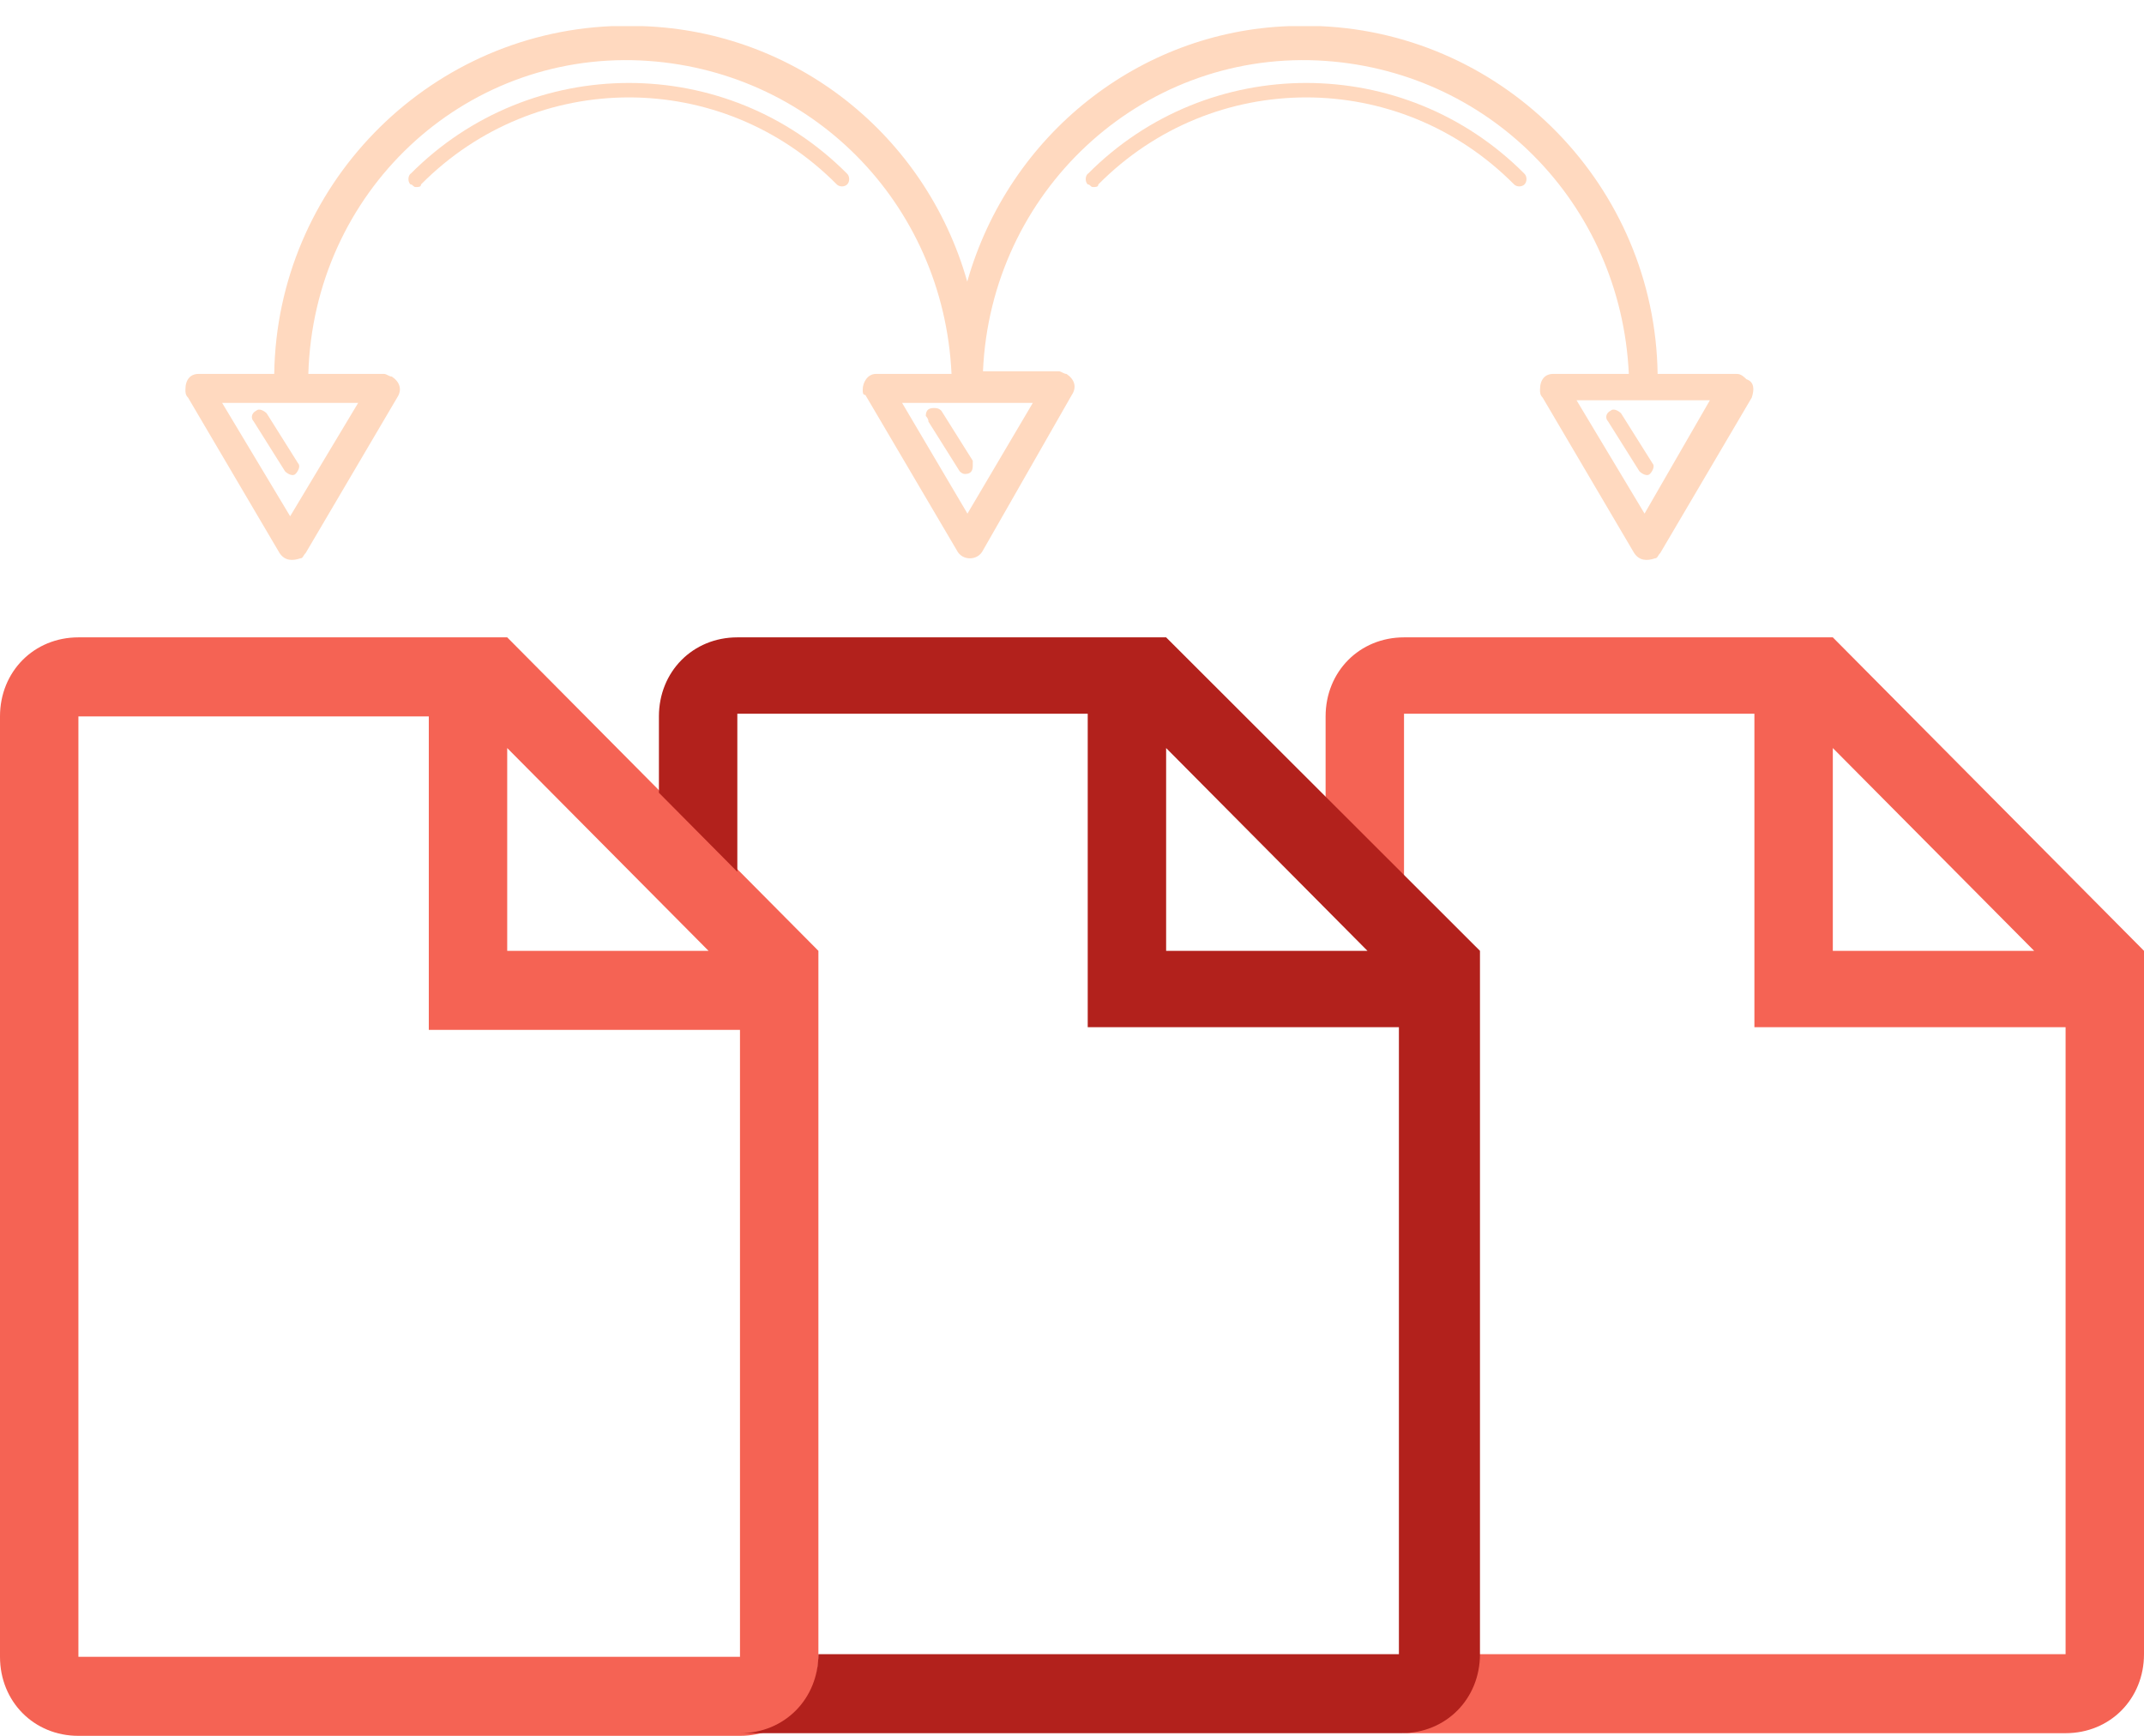
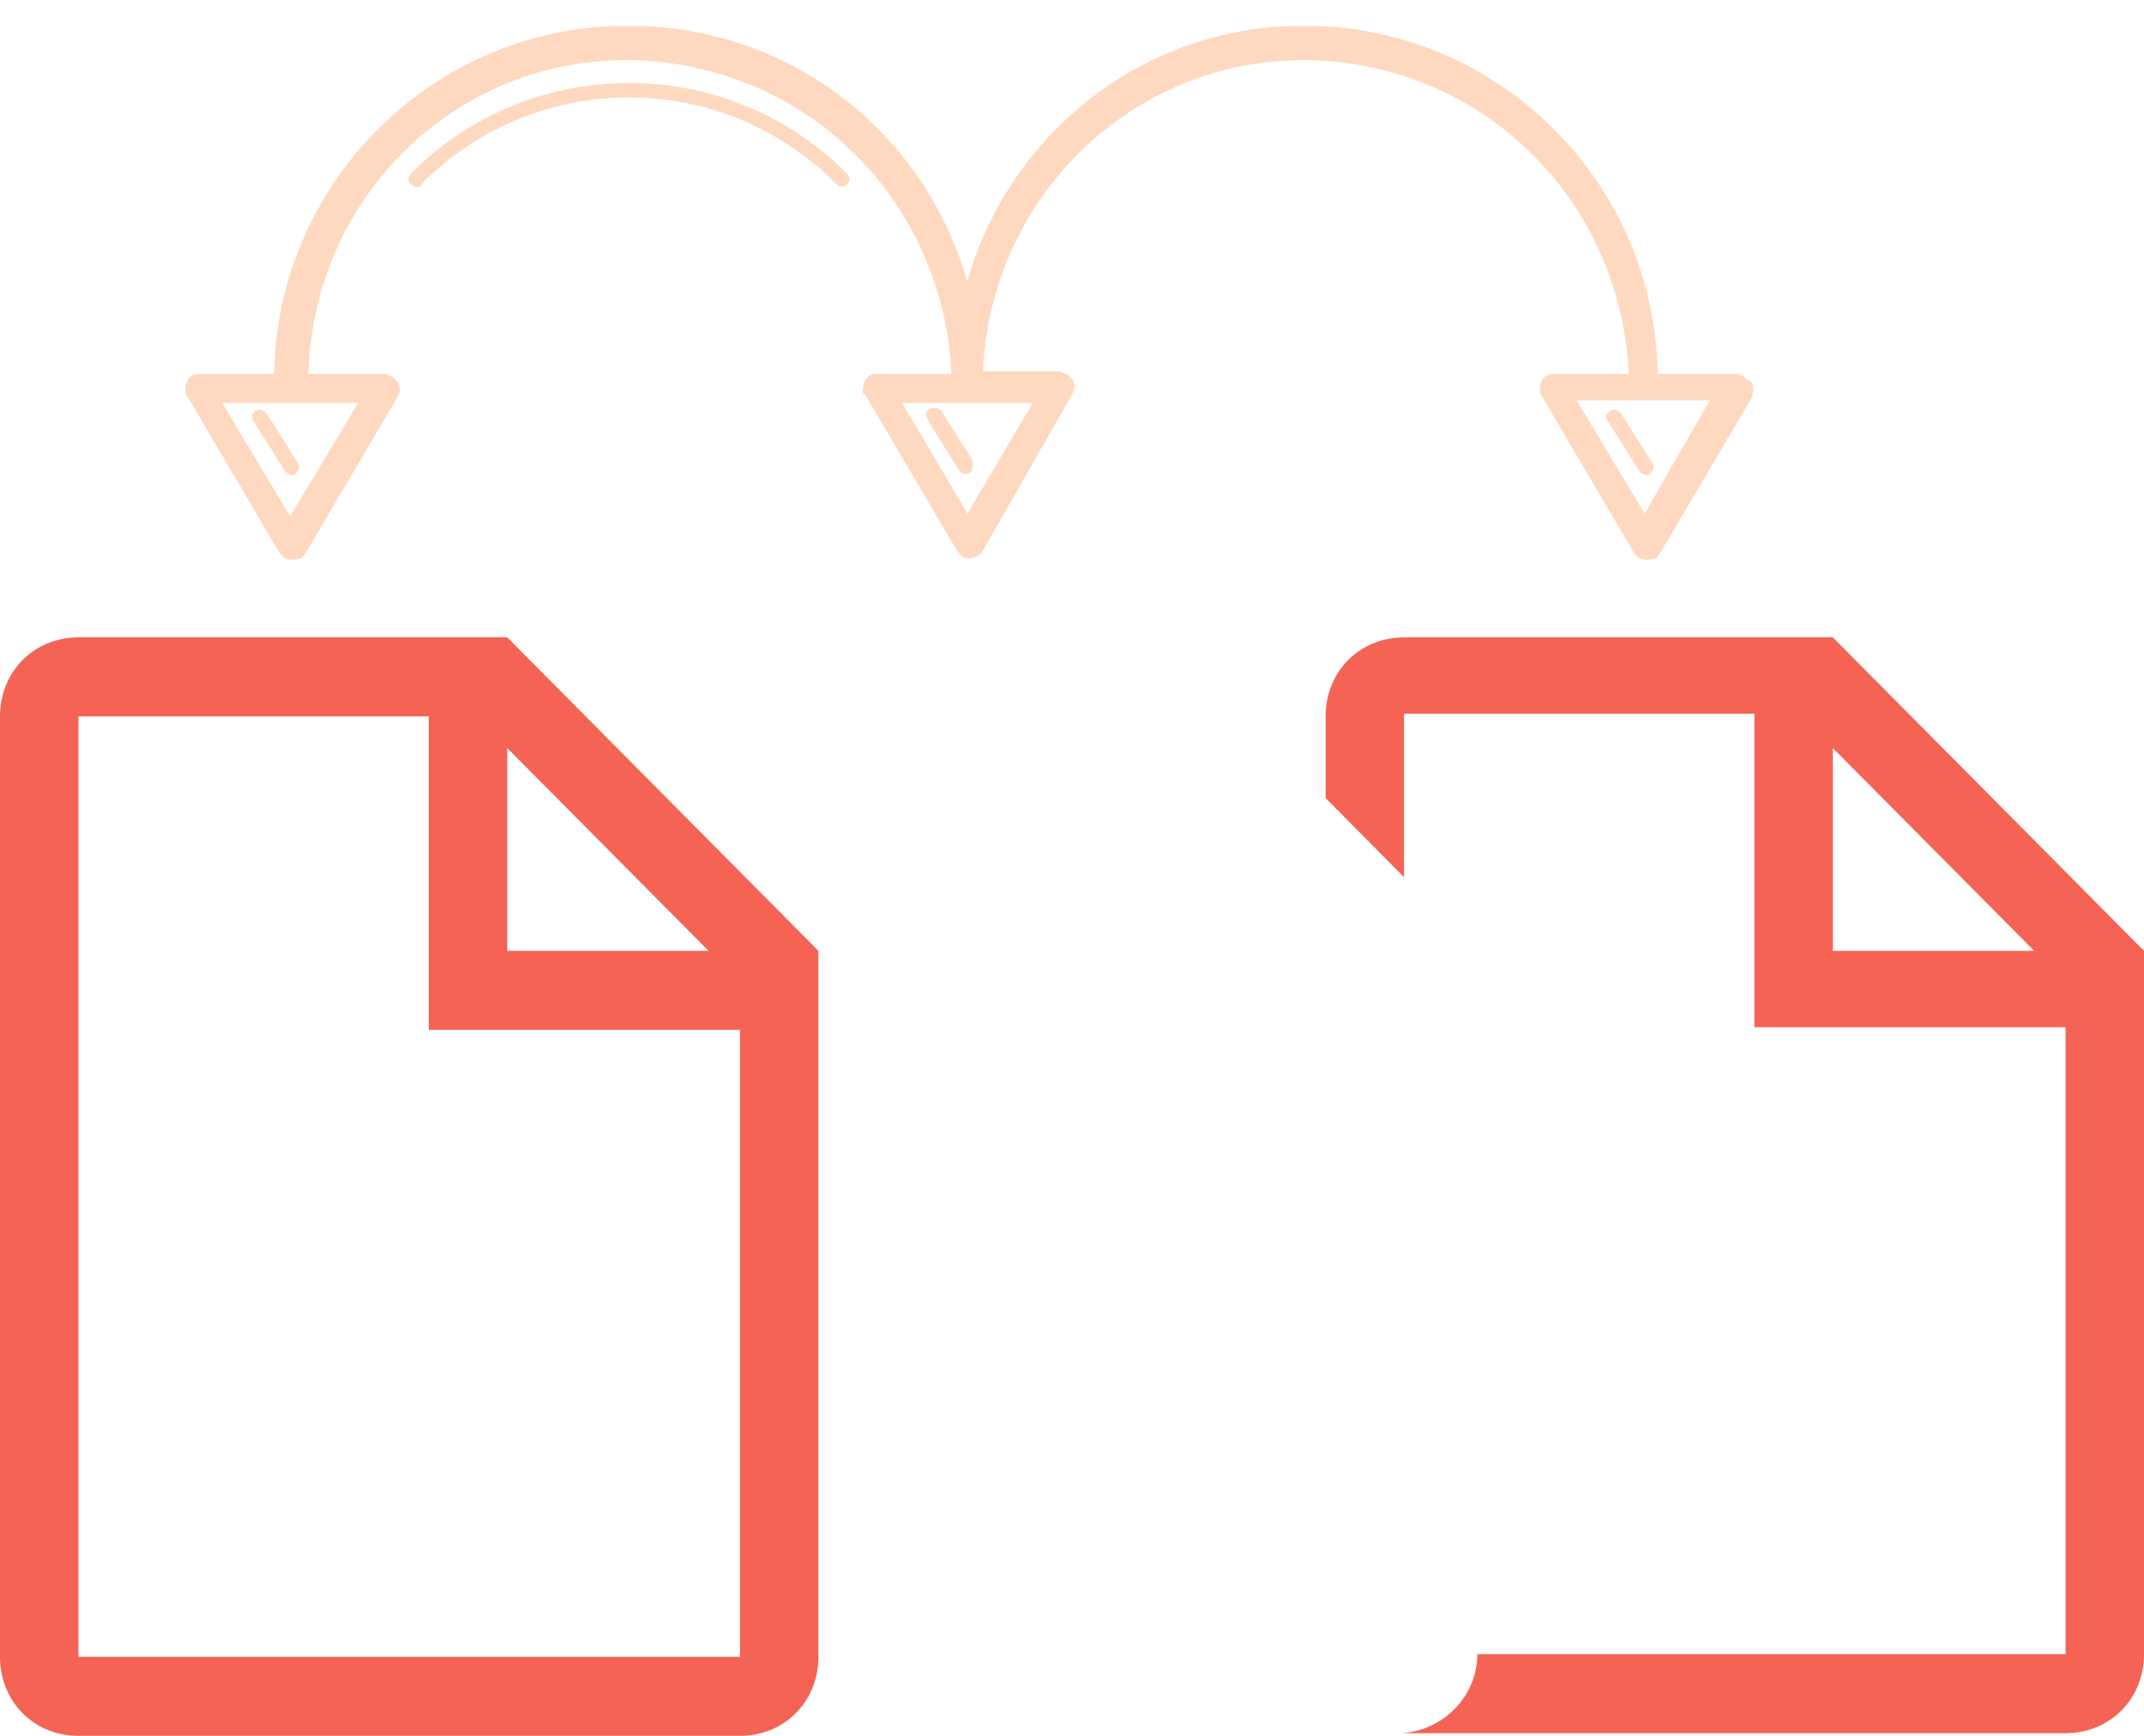
<svg xmlns="http://www.w3.org/2000/svg" id="Layer_1" data-name="Layer 1" viewBox="0 0 105 85">
  <defs>
    <style>
      .cls-1 {
        fill: #ffd9bf;
      }

      .cls-2 {
        fill: #f56354;
      }

      .cls-3 {
        fill: #b2211c;
      }
    </style>
  </defs>
  <path class="cls-2" d="m3.84,31.21c-2.18,0-3.84,1.68-3.84,3.87v46.05c0,2.19,1.66,3.87,3.84,3.87h32.4c2.18,0,3.84-1.68,3.84-3.87v-34.57l-15.24-15.35H3.84Zm32.4,49.92H3.84v-46.05h17.16v15.35h15.24v30.7Zm-11.4-34.57v-9.93l9.86,9.93h-9.86Z" />
  <path class="cls-2" d="m89.76,31.21h-21c-2.18,0-3.84,1.68-3.84,3.87v4l3.84,3.87v-8h17.16v15.35h15.24v30.7h-28.81c0,2.06-1.66,3.74-3.71,3.87h32.52c2.18,0,3.84-1.68,3.84-3.87v-34.44l-15.24-15.35Zm0,15.35v-9.93l9.86,9.93h-9.86Z" />
-   <path class="cls-3" d="m57.11,31.21h-21c-2.18,0-3.84,1.68-3.84,3.87v3.74l3.84,3.87v-7.74h17.16v15.35h15.24v30.7h-28.43c0,2.19-1.66,3.87-3.84,3.87h32.4c2.18,0,3.84-1.68,3.84-3.87v-34.44l-15.37-15.35Zm0,15.35v-9.93l9.86,9.93h-9.86Z" />
  <path class="cls-1" d="m20.1,8.51c-.13.13-.13.39,0,.52.13,0,.13.13.26.13s.26,0,.26-.13c5.63-5.68,14.73-5.68,20.36,0h0c.13.13.38.13.51,0,.13-.13.13-.39,0-.52h0c-5.89-5.93-15.49-5.93-21.38,0Z" />
  <path class="cls-1" d="m12.42,20.63l1.54,2.45c.13.13.38.26.51.13.13-.13.26-.39.13-.52h0l-1.54-2.45c-.13-.13-.38-.26-.51-.13-.26.13-.26.39-.13.52h0Z" />
  <path class="cls-1" d="m45.46,20.63l1.54,2.45q.13.13.26.13h0c.26,0,.38-.13.38-.39v-.26l-1.54-2.45c-.13-.13-.26-.13-.38-.13-.26,0-.38.13-.38.39.13.13.13.26.13.26Z" />
-   <path class="cls-1" d="m53.27,8.51c-.13.13-.13.39,0,.52.13,0,.13.13.26.13s.26,0,.26-.13c5.63-5.68,14.73-5.68,20.36,0h0c.13.13.38.13.51,0,.13-.13.13-.39,0-.52-5.89-5.93-15.49-5.93-21.38,0Z" />
  <path class="cls-1" d="m78.75,20.63l1.54,2.45c.13.13.38.26.51.13.13-.13.26-.39.13-.52h0l-1.54-2.45c-.13-.13-.38-.26-.51-.13-.26.13-.26.39-.13.52Z" />
  <path class="cls-1" d="m85.02,18.31h-3.84c-.13-9.16-7.43-16.64-16.52-17.03h-1.54c-7.3.26-13.7,5.29-15.75,12.51-2.05-7.22-8.45-12.25-15.88-12.51h-1.54c-9.09.39-16.39,7.87-16.52,17.03h-3.71c-.38,0-.64.26-.64.77,0,.13,0,.26.13.39l4.48,7.61c.26.39.64.39,1.02.26.13,0,.13-.13.26-.26l4.48-7.61c.26-.39.13-.77-.26-1.03-.13,0-.26-.13-.38-.13h-3.71c.26-8.9,7.55-15.74,16.26-15.35,8.32.39,14.85,6.97,15.24,15.35h-3.71c-.38,0-.64.39-.64.77,0,.13,0,.26.13.26l4.48,7.61c.13.26.38.39.64.39h0c.26,0,.51-.13.64-.39l4.35-7.61c.26-.39.13-.77-.26-1.03-.13,0-.26-.13-.38-.13h-3.71c.38-8.77,7.68-15.61,16.39-15.22,8.32.39,14.85,6.97,15.24,15.35h-3.71c-.38,0-.64.26-.64.77,0,.13,0,.26.13.39l4.48,7.61c.26.39.64.39,1.02.26.13,0,.13-.13.26-.26l4.48-7.61c.13-.39.13-.77-.26-.9-.26-.26-.38-.26-.51-.26Zm-67.48,1.42l-3.33,5.55-3.33-5.55h6.66Zm33.04,0l-3.2,5.42-3.2-5.42h6.4Zm29.96,5.42l-3.33-5.55h6.53l-3.2,5.55Z" />
</svg>